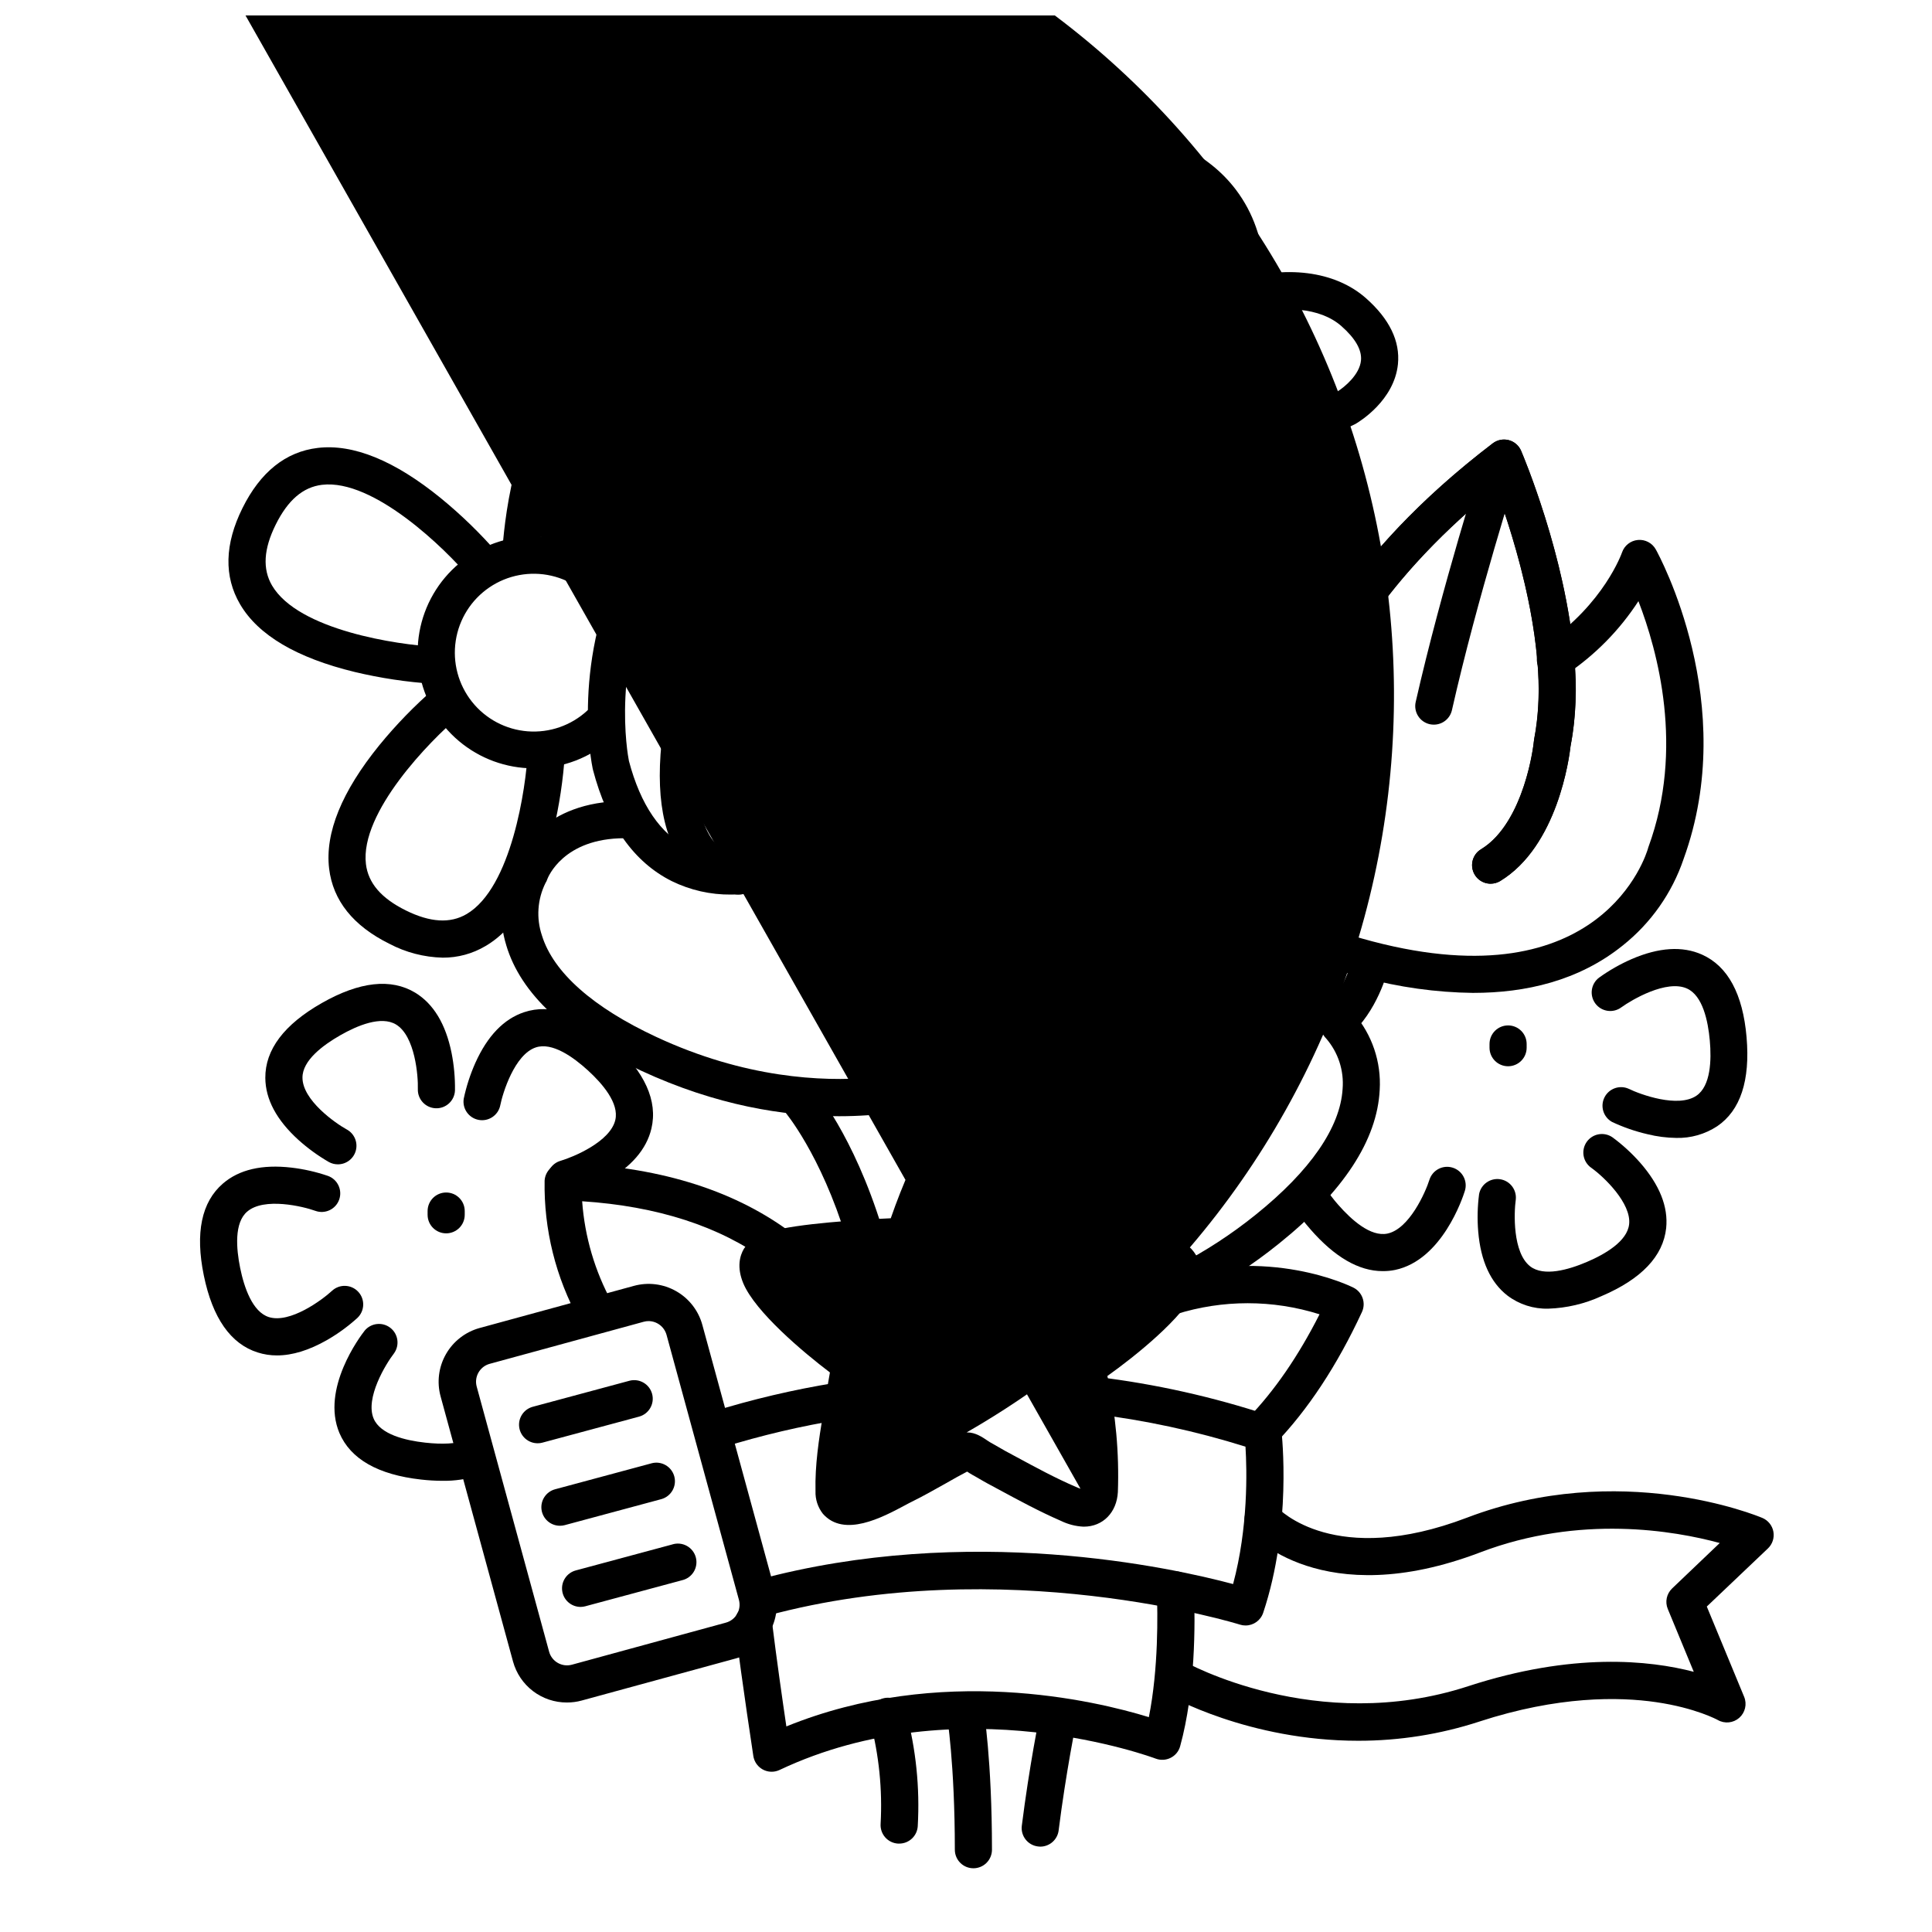
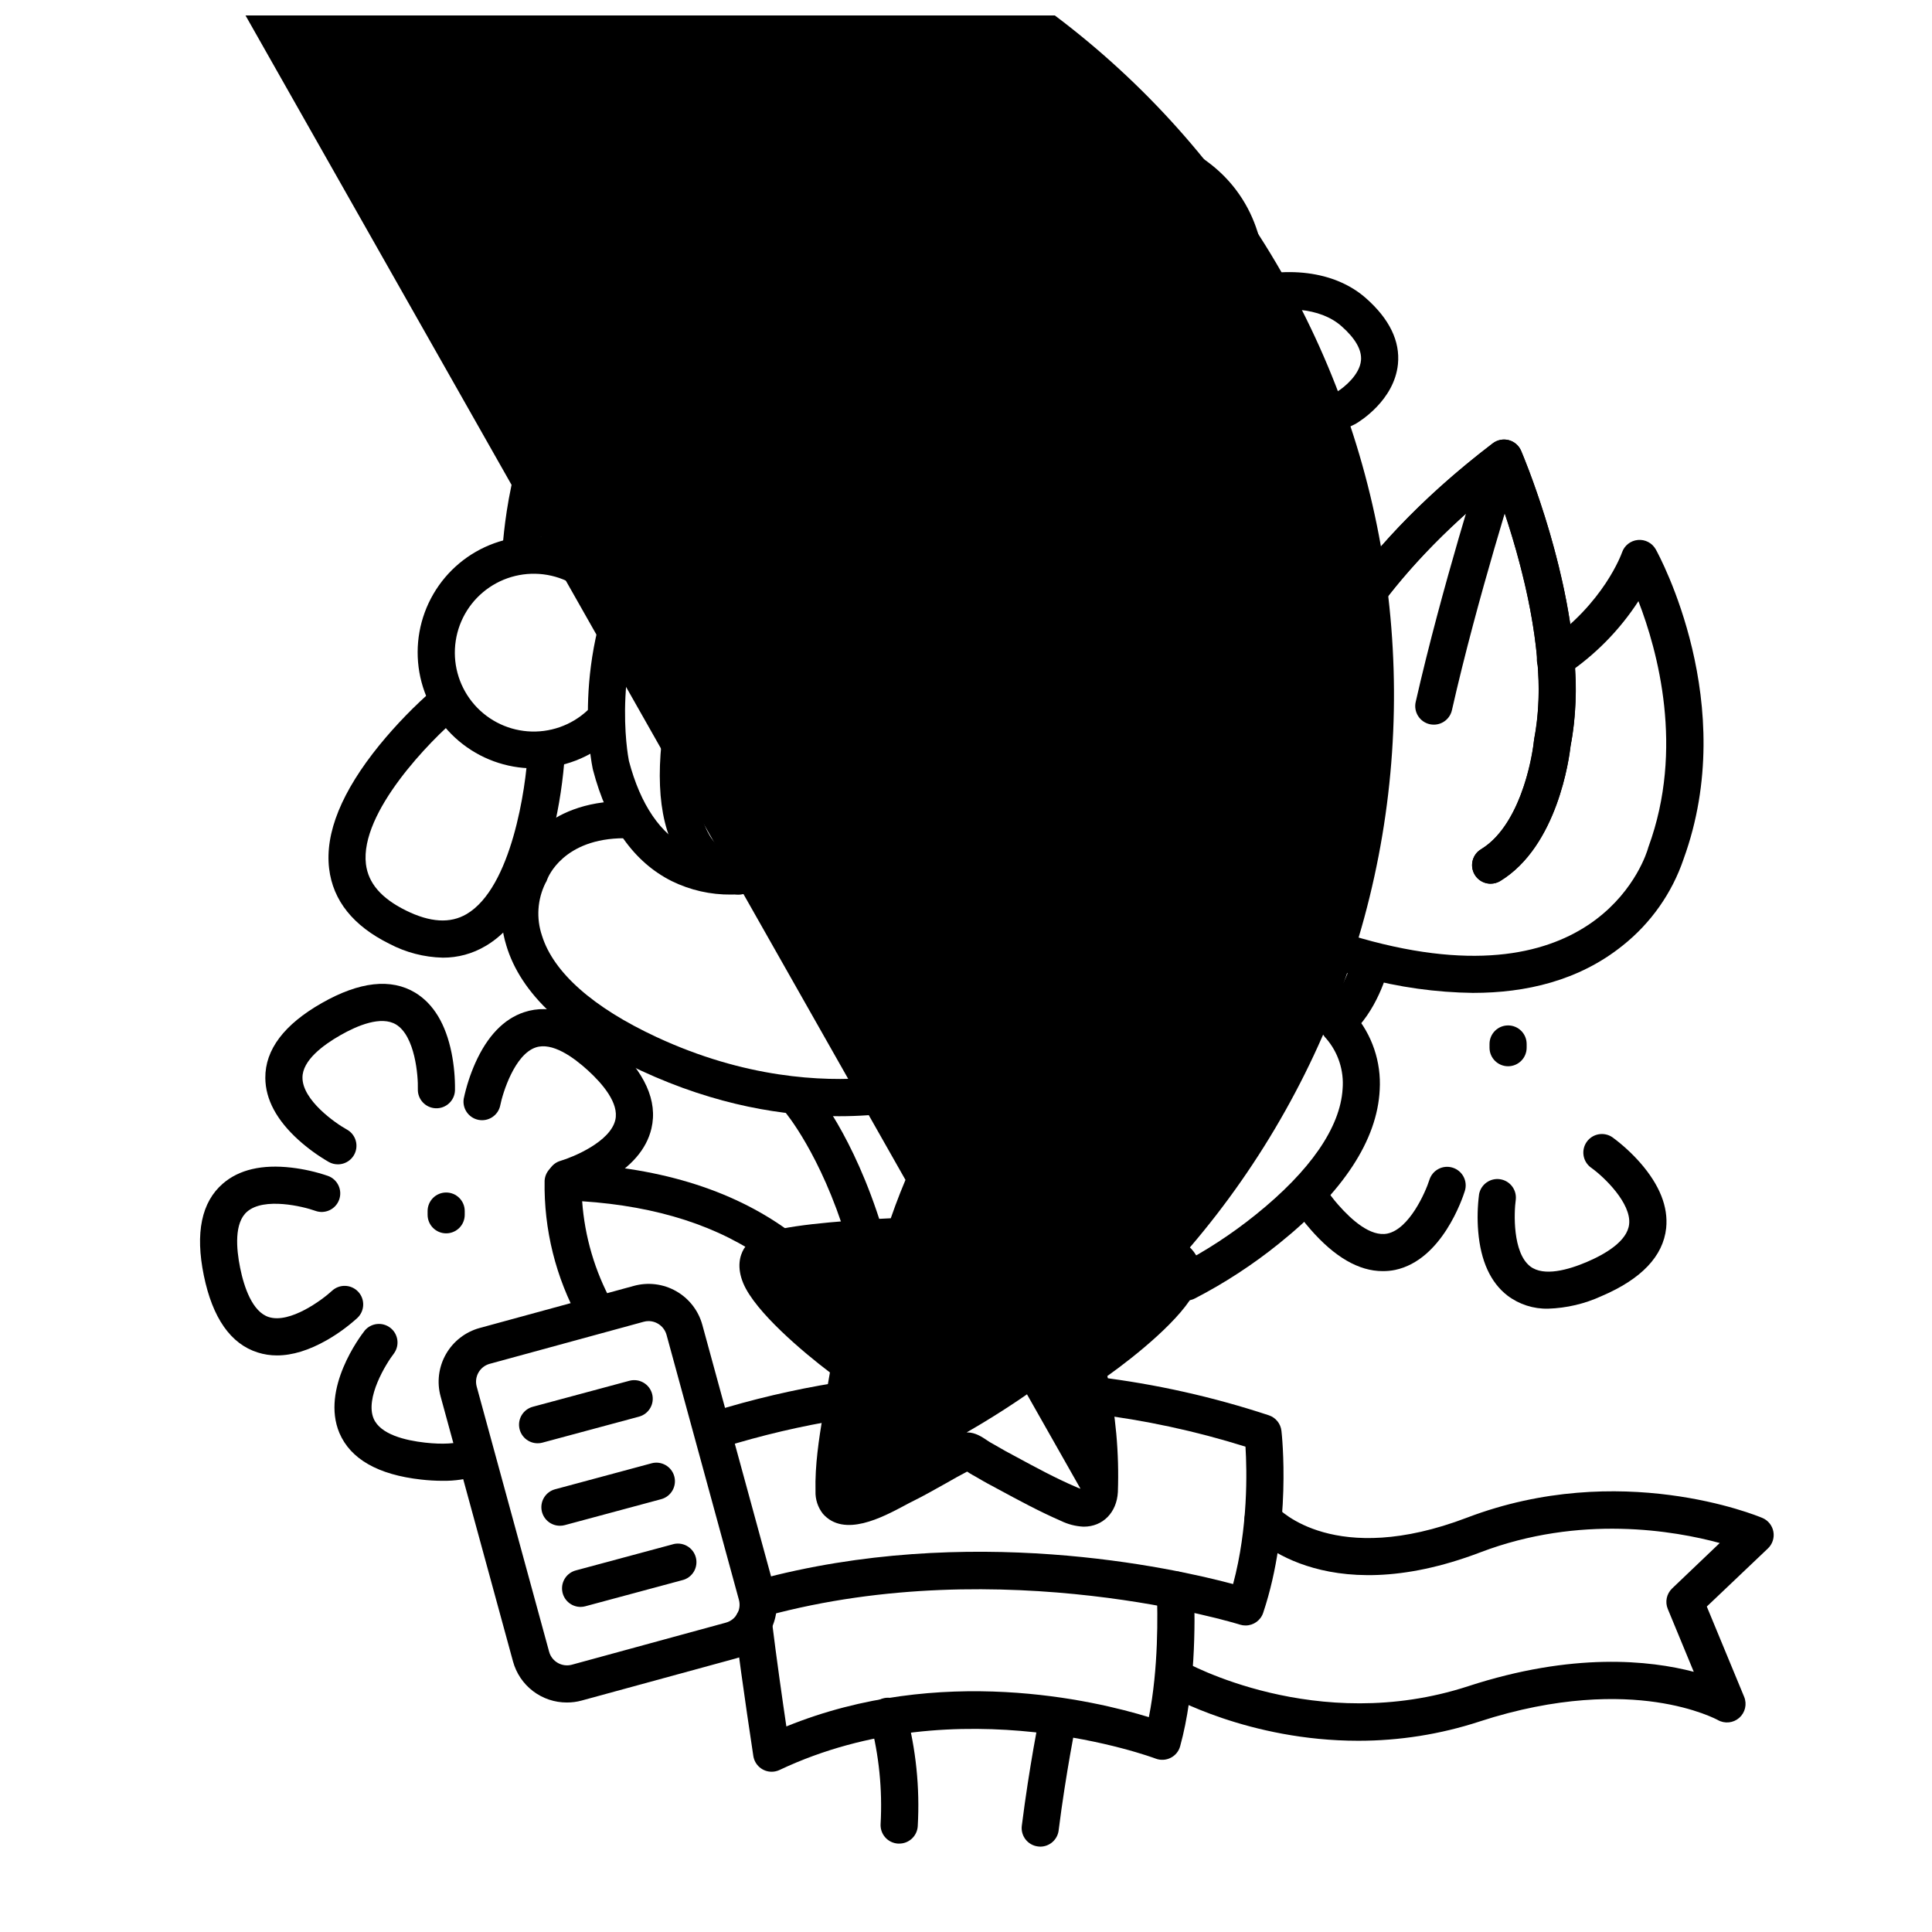
<svg xmlns="http://www.w3.org/2000/svg" width="800px" height="800px" version="1.1" viewBox="144 144 512 512">
  <defs>
    <clipPath id="a">
      <path d="m148.09 148.09h365.91v400.91h-365.91z" />
    </clipPath>
  </defs>
  <path d="m447.48 425.26c-1.578 0-3.062-0.758-3.988-2.039-0.926-1.277-1.184-2.926-0.688-4.426 5.188-15.789 9.551-31.836 13.07-48.078 0.602-2.629 3.207-4.285 5.844-3.711 2.637 0.574 4.316 3.164 3.769 5.805-3.59 16.578-8.039 32.961-13.332 49.074-0.668 2.016-2.551 3.375-4.676 3.375z" />
-   <path d="m478.25 528.2c-1.977 0-3.762-1.184-4.531-3.004-0.77-1.82-0.375-3.922 1-5.34 7.008-7.231 13.371-16.492 18.973-27.551l-0.004-0.004c-12.391-3.914-25.688-3.914-38.078 0-1.246 0.391-2.594 0.273-3.754-0.328-1.156-0.605-2.023-1.645-2.418-2.887-0.812-2.594 0.625-5.356 3.219-6.172 27.551-8.727 49.113 1.871 50.016 2.32v0.004c2.375 1.191 3.371 4.055 2.254 6.465-6.594 14.219-14.375 25.996-23.113 35.031v-0.004c-0.938 0.953-2.227 1.484-3.562 1.469z" />
  <path d="m510.4 480.86c-6.289 0-12.715-3.719-19.141-11.098l0.004-0.004c-1.641-1.852-3.133-3.824-4.469-5.902-1.445-2.301-0.75-5.34 1.551-6.785 2.301-1.445 5.34-0.754 6.785 1.551 1.059 1.656 2.246 3.231 3.551 4.703 3.465 3.938 8.531 8.512 13 7.586 5.785-1.211 10.086-10.934 11.129-14.25 0.816-2.59 3.578-4.031 6.168-3.215 2.594 0.812 4.035 3.574 3.219 6.168-0.582 1.871-6.043 18.312-18.48 20.93-1.09 0.223-2.203 0.328-3.316 0.316z" />
-   <path d="m588.22 445.56c-2.566-0.035-5.125-0.363-7.617-0.984-3.234-0.746-6.383-1.836-9.387-3.246-2.305-1.277-3.195-4.144-2.019-6.5 1.176-2.359 4.004-3.371 6.41-2.297 3.109 1.523 13.098 5.164 17.977 1.832 3.769-2.578 4.004-9.379 3.531-14.621-0.473-5.246-1.891-11.906-6.051-13.777-5.391-2.43-14.582 2.953-17.379 4.981v-0.004c-2.172 1.629-5.258 1.188-6.887-0.984-1.629-2.176-1.191-5.258 0.984-6.887 2.707-1.941 5.609-3.59 8.66-4.922 7.172-3.09 13.43-3.492 18.609-1.172 6.84 3.059 10.824 10.422 11.809 21.883 0.984 11.465-1.605 19.414-7.805 23.617h-0.004c-3.215 2.106-6.992 3.18-10.832 3.082z" />
  <path d="m554.31 490.81c-3.898 0.105-7.715-1.121-10.824-3.473-4.477-3.465-7.086-9.172-7.742-16.953v-0.004c-0.277-3.312-0.195-6.648 0.234-9.945 0.508-2.586 2.957-4.312 5.559-3.926 2.606 0.391 4.438 2.762 4.164 5.379-0.492 3.445-0.875 14.062 3.816 17.711 3.609 2.785 10.145 0.906 14.996-1.16 4.852-2.066 10.746-5.492 11.227-10.027 0.59-5.492-6.543-12.457-10.098-14.977l0.004 0.004c-2.191-1.582-2.699-4.633-1.141-6.84 1.562-2.203 4.613-2.734 6.828-1.191 2.676 1.977 5.133 4.227 7.332 6.723 5.156 5.902 7.469 11.699 6.887 17.328-0.797 7.457-6.574 13.52-17.16 18.035-4.426 2.031-9.215 3.16-14.082 3.316z" />
  <path d="m233.52 452.56c-0.824 0-1.637-0.211-2.359-0.609-2.879-1.664-5.578-3.621-8.051-5.844-5.797-5.246-8.758-10.773-8.797-16.434-0.059-7.5 4.988-14.18 14.988-19.867 9.996-5.688 18.332-6.602 24.746-2.727 4.84 2.953 8.078 8.305 9.625 15.961 0.645 3.262 0.949 6.586 0.902 9.91-0.09 2.719-2.367 4.844-5.086 4.754-2.715-0.094-4.844-2.371-4.754-5.09 0.109-3.473-0.727-14.07-5.797-17.121-3.938-2.352-10.195 0.254-14.762 2.863-4.566 2.609-10.047 6.672-10.016 11.238 0 5.965 8.707 12.062 11.738 13.727h0.004c1.977 1.078 2.969 3.359 2.41 5.543-0.559 2.18-2.531 3.703-4.781 3.695z" />
  <path d="m217.41 503.2c-1.738 0.008-3.469-0.258-5.125-0.785-7.152-2.262-11.957-9.121-14.27-20.398s-0.621-19.465 5.059-24.363c4.281-3.699 10.391-5.125 18.156-4.223 3.301 0.387 6.555 1.125 9.699 2.203 2.555 0.93 3.871 3.754 2.945 6.309-0.93 2.555-3.754 3.871-6.309 2.941-3.266-1.18-13.598-3.66-18.066 0.215-3.453 2.953-2.902 9.77-1.852 14.938 1.055 5.164 3.246 11.609 7.586 13 5.637 1.781 14.16-4.566 16.727-6.938h0.004c1.98-1.859 5.094-1.762 6.957 0.219 1.859 1.98 1.762 5.094-0.219 6.957-2.465 2.231-5.164 4.195-8.047 5.856-4.742 2.703-9.172 4.07-13.246 4.07z" />
  <path d="m261.25 536.43c-1.891-0.004-3.781-0.117-5.656-0.332-11.434-1.277-18.695-5.434-21.648-12.34-4.922-11.719 5.481-25.586 6.691-27.117v-0.004c1.695-2.051 4.719-2.379 6.816-0.742 2.098 1.641 2.512 4.648 0.938 6.793-2.125 2.746-7.676 11.809-5.371 17.258 1.781 4.203 8.395 5.785 13.637 6.367 4.586 0.512 8.266 0.305 10.953-0.621l-0.004 0.004c2.57-0.887 5.375 0.48 6.258 3.051 0.887 2.57-0.477 5.371-3.047 6.258-3.09 1-6.32 1.48-9.566 1.426z" />
  <path d="m293.93 461.27c-2.457 0-4.539-1.809-4.879-4.242-0.34-2.43 1.168-4.742 3.531-5.41 3.324-0.984 13.145-5.039 14.484-10.824 1.031-4.438-3.394-9.605-7.293-13.156-3.898-3.551-9.438-7.5-13.777-6.062-5.609 1.859-8.766 12.016-9.438 15.418h0.004c-0.57 2.606-3.109 4.285-5.731 3.785-2.617-0.5-4.363-2.992-3.934-5.625 0.691-3.254 1.719-6.426 3.07-9.465 3.199-7.133 7.539-11.652 12.91-13.441 7.113-2.371 15.035 0.363 23.527 8.117 8.492 7.754 11.945 15.391 10.234 22.691-1.289 5.512-5.391 10.242-12.203 14.082-2.898 1.633-5.961 2.953-9.141 3.934-0.445 0.133-0.906 0.199-1.367 0.199z" />
  <path d="m282.04 295.42h-0.246c-2.711-0.133-4.801-2.434-4.672-5.144 0.059-1.23 1.586-30.316 14.129-45.184v-0.004c0.82-1.055 2.039-1.734 3.371-1.871 1.332-0.141 2.66 0.266 3.684 1.129 1.023 0.863 1.652 2.106 1.738 3.441 0.09 1.336-0.371 2.648-1.273 3.641-10.383 12.32-11.809 39.055-11.809 39.359-0.152 2.606-2.312 4.637-4.922 4.633z" />
  <path d="m261.32 397.79c-4.941-0.121-9.789-1.383-14.16-3.691-9.566-4.742-14.926-11.445-15.941-19.926-1.121-9.457 3.356-20.418 13.305-32.68 4.438-5.434 9.336-10.477 14.641-15.074 2.082-1.746 5.184-1.477 6.934 0.605 1.746 2.082 1.477 5.184-0.605 6.934-7.379 6.199-26.164 25.309-24.52 39.027 0.609 5.039 4.055 9.055 10.539 12.27 6.484 3.219 11.809 3.523 16.137 0.984 11.918-6.988 15.742-33.516 16.227-43.141h-0.004c0.133-2.719 2.441-4.812 5.156-4.684 2.719 0.129 4.816 2.438 4.684 5.156-0.449 7.004-1.496 13.957-3.129 20.781-3.719 15.34-9.75 25.586-17.938 30.367-3.426 2.031-7.34 3.094-11.324 3.07z" />
-   <path d="m259.02 325.21h-0.234c-7.004-0.453-13.957-1.5-20.781-3.129-15.34-3.719-25.586-9.75-30.375-17.938-4.32-7.359-4.113-15.941 0.629-25.496 4.742-9.555 11.445-14.926 19.918-15.941 9.426-1.133 20.418 3.356 32.66 13.324h-0.004c5.43 4.441 10.473 9.34 15.074 14.641 1.746 2.082 1.477 5.184-0.605 6.934-2.082 1.746-5.184 1.477-6.934-0.605-6.211-7.379-25.309-26.164-39.035-24.52-5.039 0.609-9.043 4.055-12.262 10.539-3.219 6.484-3.531 11.758-0.984 16.137 6.996 11.918 33.516 15.742 43.148 16.227l0.004-0.004c2.715 0.066 4.867 2.32 4.801 5.039-0.066 2.719-2.32 4.867-5.039 4.801z" />
  <path d="m285.36 347.62c-7.231-0.016-14.223-2.578-19.75-7.238-5.527-4.66-9.238-11.117-10.477-18.238-1.234-7.125 0.074-14.453 3.707-20.707 3.633-6.25 9.352-11.02 16.152-13.473 6.801-2.453 14.246-2.434 21.031 0.062 6.785 2.492 12.477 7.297 16.07 13.57 1.359 2.356 0.551 5.367-1.805 6.727s-5.367 0.551-6.727-1.805c-2.902-5.039-7.773-8.641-13.441-9.941-5.668-1.297-11.621-0.18-16.43 3.09-4.809 3.269-8.039 8.391-8.914 14.141-0.879 5.75 0.68 11.602 4.293 16.156 3.617 4.555 8.965 7.394 14.762 7.844 5.797 0.449 11.52-1.535 15.793-5.481 0.949-0.941 2.242-1.457 3.578-1.43 1.336 0.031 2.606 0.602 3.512 1.586s1.371 2.293 1.293 3.629c-0.082 1.336-0.703 2.578-1.719 3.449-5.719 5.215-13.191 8.09-20.93 8.059z" />
  <path d="m366.36 439.81c-14.465 0-32.473-2.793-52.488-12.082-20.016-9.289-31.891-20.418-35.711-33.23l0.004-0.004c-2.191-7.035-1.547-14.652 1.789-21.223 1.199-2.953 8.051-16.973 29.52-16.973h0.879c2.715 0.02 4.902 2.242 4.879 4.957-0.023 2.719-2.242 4.902-4.961 4.883h-0.766c-16.277 0-20.309 10.43-20.477 10.883-0.105 0.348-0.258 0.68-0.465 0.984-2.152 4.336-2.488 9.355-0.934 13.941 3.031 9.762 13.531 19.059 30.355 26.883 23.379 10.875 43.797 11.855 56.797 10.766 6.344-0.508 12.609-1.695 18.695-3.543-2.648-6.562-9.406-19.926-24.316-32.984h0.004c-1.004-0.852-1.621-2.074-1.719-3.387s0.34-2.613 1.207-3.602c0.867-0.992 2.098-1.594 3.41-1.668 1.316-0.078 2.609 0.375 3.586 1.258 23.242 20.348 28.625 41.328 28.84 42.184 0.57 2.309-0.586 4.691-2.754 5.668-0.867 0.383-14.348 6.289-35.375 6.289z" />
  <path d="m458.41 488.65c-2.277 0.008-4.262-1.547-4.801-3.758s0.512-4.504 2.535-5.543c7.305-3.769 14.207-8.266 20.605-13.422 14.477-11.621 22.445-23.152 23.055-33.359v0.004c0.398-4.859-1.172-9.676-4.359-13.363-0.258-0.246-0.484-0.527-0.668-0.836-0.109-0.156-3.562-5.137-11.453-6.336-10.32-1.543-23.754 4.035-38.848 16.148v-0.004c-10.66 8.402-19.793 18.57-27.012 30.062-1.426 2.316-4.461 3.035-6.773 1.609-2.316-1.426-3.035-4.461-1.609-6.777 7.832-12.449 17.738-23.465 29.293-32.57 17.711-14.23 33.457-20.328 46.867-18.137v0.004c6.949 1.02 13.238 4.684 17.555 10.223 4.82 5.586 7.273 12.836 6.84 20.203-0.648 13.344-9.645 27.07-26.734 40.797-6.906 5.566-14.352 10.426-22.23 14.504-0.699 0.363-1.477 0.555-2.262 0.551z" />
  <path d="m426.11 476.93c-2.082 0-3.941-1.309-4.641-3.273-0.699-1.961-0.086-4.152 1.531-5.465 16.355-13.344 29.352-22.043 29.895-22.395v-0.004c2.262-1.508 5.316-0.898 6.824 1.363 1.508 2.262 0.898 5.316-1.363 6.824-0.129 0.078-13.176 8.809-29.137 21.836-0.875 0.723-1.973 1.113-3.109 1.113z" />
  <path d="m373.05 475.77c-2.16 0-4.066-1.406-4.703-3.473-6.887-22.523-16.266-33.562-16.355-33.672h0.004c-1.68-2.062-1.418-5.082 0.59-6.824 2.008-1.742 5.035-1.574 6.84 0.379 0.434 0.5 10.734 12.516 18.332 37.227v-0.004c0.793 2.598-0.664 5.344-3.258 6.141-0.469 0.152-0.957 0.23-1.449 0.227z" />
  <path d="m301.84 496.43c-1.785 0.004-3.43-0.961-4.301-2.519-6.262-11.324-9.441-24.098-9.211-37.035 0.164-2.656 2.41-4.699 5.07-4.617 24.297 0.738 44.379 6.789 59.691 17.988h-0.004c1.094 0.754 1.832 1.918 2.051 3.227 0.223 1.309-0.098 2.652-0.879 3.723-0.785 1.07-1.965 1.781-3.277 1.965-1.316 0.188-2.648-0.164-3.699-0.973-12.605-9.211-29.066-14.535-49.004-15.844 0.676 9.387 3.359 18.52 7.871 26.777 0.848 1.52 0.828 3.379-0.055 4.879-0.883 1.504-2.492 2.426-4.234 2.43z" />
  <path d="m499.38 418.7c-1.992 0.004-3.789-1.195-4.555-3.035-0.762-1.844-0.34-3.961 1.07-5.367 4.762-4.754 6.535-12.27 6.555-12.34 0.648-2.586 3.234-4.184 5.836-3.609 2.602 0.574 4.269 3.117 3.769 5.734-0.09 0.422-2.352 10.344-9.191 17.18-0.926 0.922-2.18 1.438-3.484 1.438z" />
-   <path d="m401.96 639.11c-2.715 0-4.918-2.199-4.918-4.918 0-22.84-2.098-35.719-2.125-35.848-0.449-2.684 1.363-5.219 4.043-5.668 2.684-0.449 5.219 1.363 5.668 4.043 0.09 0.551 2.254 13.719 2.254 37.473 0 1.305-0.52 2.555-1.441 3.481-0.922 0.922-2.176 1.438-3.481 1.438z" />
  <path d="m419.68 633.38c-0.207-0.004-0.414-0.02-0.621-0.051-2.695-0.336-4.606-2.793-4.269-5.488 1.969-15.637 4.676-29.117 4.793-29.688 0.543-2.664 3.141-4.383 5.805-3.84 2.66 0.543 4.379 3.144 3.836 5.805 0 0.137-2.754 13.707-4.676 28.969l0.004 0.004c-0.316 2.449-2.402 4.285-4.871 4.289z" />
  <path d="m382.29 632.57h-0.324c-1.309-0.082-2.531-0.684-3.394-1.672-0.863-0.988-1.293-2.281-1.199-3.59 0.496-9.074-0.422-18.164-2.727-26.953-0.41-1.266-0.293-2.641 0.328-3.816 0.621-1.176 1.688-2.051 2.965-2.426 1.273-0.375 2.644-0.219 3.805 0.438 1.156 0.652 2 1.746 2.34 3.031 2.656 9.898 3.715 20.16 3.129 30.395-0.172 2.59-2.324 4.602-4.922 4.594z" />
  <path d="m400.25 398.51c-25.379 0-42.715-7.43-51.531-22.07-17.023-28.25 4.812-72.816 7.656-78.348 0.492-2.027 0.867-6.09-0.789-7.871-1.379-1.535-4.703-1.91-9.34-1.074-8.441 1.535-12.398-1.832-14.004-3.938-2.488-3.324-2.617-7.871-0.336-12.41 5.676-11.355 26.98-24.602 68.34-24.602 41.723 0 63.223 13.383 68.949 24.848 2.254 4.508 2.137 8.965-0.324 12.242-1.586 2.117-5.5 5.434-13.863 3.938-4.656-0.848-7.981-0.461-9.359 1.082-1.742 1.969-1.16 6.16-0.789 7.871l0.004 0.004c5.109 9.262 9.203 19.047 12.211 29.188 0.387 1.262 0.25 2.625-0.379 3.785s-1.699 2.019-2.969 2.383c-1.266 0.363-2.629 0.203-3.777-0.445-1.148-0.648-1.988-1.734-2.332-3.008-2.836-9.637-6.723-18.934-11.59-27.719-0.195-0.336-0.352-0.695-0.465-1.062-0.336-1.113-3.102-11.109 2.766-17.711 3.856-4.309 10.055-5.727 18.449-4.203 2.566 0.473 3.856 0.078 4.191-0.109 0-0.395-0.156-1.691-1.684-3.731-6.109-8.137-25.238-17.633-59.039-17.633-34.055 0-52.891 9.566-58.668 17.711-1.496 2.117-1.516 3.375-1.438 3.59s1.418 0.668 4.34 0.137c8.383-1.523 14.594-0.109 18.449 4.203 5.902 6.562 3.09 16.562 2.754 17.711l0.008 0.004c-0.09 0.309-0.211 0.605-0.367 0.887-0.227 0.441-23.105 44.438-8.176 69.195 6.887 11.473 21.422 17.289 43.098 17.289 28.781 0 45.5-8.973 49.691-26.688h0.004c0.625-2.644 3.277-4.277 5.922-3.652 2.644 0.629 4.281 3.281 3.652 5.926-6.711 28.34-35.898 34.281-59.266 34.281z" />
  <path d="m337.78 381.07c-5.457 0.062-10.848-1.16-15.746-3.559-10.055-5.027-17.082-14.965-20.898-29.52 0-0.07 0-0.137-0.051-0.215-0.254-1.18-6.062-29.422 9.258-58.008 3.562-6.66 4.418-12.793 2.519-18.242-3.406-9.77-14.672-14.887-14.762-14.938-0.09-0.051-0.344-0.168-0.512-0.254-1.043-0.609-10.273-6.211-11.227-15.824-0.609-6.109 2.242-11.996 8.492-17.504 8.195-7.231 21.371-8.855 35.238-4.43 11.078 3.57 23.715 11.59 31.332 24.363 5.551-11.996 17.238-24.254 38.84-24.254 23.617 0 34.441 13.039 39.262 24.059 7.625-12.664 20.184-20.664 31.211-24.168 13.863-4.457 27.039-2.805 35.238 4.43 6.238 5.512 9.102 11.395 8.492 17.504-0.984 9.613-10.184 15.211-11.227 15.824l-0.512 0.254c-0.727 0.316-18.047 8.148-15.52 24.031v-0.004c0.426 2.684-1.402 5.203-4.09 5.633-2.684 0.426-5.207-1.406-5.633-4.09-2.953-18.539 12.27-30.504 21.008-34.441 1.75-1.102 5.824-4.398 6.18-8.195 0.266-2.773-1.484-5.844-5.207-9.121-5.492-4.84-15.352-5.777-25.723-2.441-11.562 3.719-26.449 14.129-30.367 31.211l0.004 0.004c-0.559 2.379-2.781 3.988-5.219 3.777-2.434-0.215-4.344-2.184-4.484-4.625-0.078-1.199-2.117-29.785-33.457-29.785-29.836 0-33.004 28.773-33.121 29.992-0.211 2.414-2.156 4.316-4.574 4.473-2.422 0.16-4.598-1.465-5.125-3.832-3.938-17.082-18.793-27.492-30.355-31.211-10.383-3.336-20.23-2.402-25.723 2.441-3.731 3.297-5.481 6.367-5.207 9.152 0.422 4.242 5.305 7.598 6.219 8.188 2.391 1.113 15.301 7.637 19.809 20.574 2.832 8.137 1.77 16.926-3.148 26.117-13.227 24.688-8.66 49.535-8.324 51.219 3.07 11.633 8.363 19.395 15.742 23.086 10.578 5.293 22.121 0.699 22.23 0.648v-0.008c2.516-1.027 5.387 0.18 6.414 2.695s-0.18 5.391-2.695 6.418c-4.668 1.715-9.609 2.59-14.582 2.574z" />
  <path d="m326.43 227.29c-2.394-0.004-4.438-1.727-4.844-4.082-0.109-0.648-2.566-15.941 7.352-28.98 7.281-9.566 19.09-15.254 35.09-16.895 5.606-0.574 11.262-0.332 16.797 0.719 12.398 2.449 20.742 9.055 24.117 19.098 0.715 2.531-0.688 5.18-3.184 6.008s-5.203-0.449-6.144-2.906c-5.453-16.227-30.16-13.215-30.406-13.188h-0.137c-13.145 1.34-22.633 5.699-28.23 12.969-7.359 9.586-5.559 21.371-5.551 21.492 0.434 2.672-1.375 5.191-4.043 5.641-0.27 0.066-0.543 0.109-0.816 0.125z" />
  <path d="m473.95 227.3c-1.445 0-2.82-0.633-3.758-1.738-0.938-1.102-1.34-2.562-1.102-3.988 0-0.254 1.762-11.957-5.551-21.48-5.578-7.273-15.086-11.652-28.23-12.969h-0.137c-0.234 0-24.227-2.863-30.141 12.449l0.168 21.461v-0.004c0 1.305-0.52 2.559-1.441 3.481-0.922 0.922-2.176 1.441-3.481 1.441-2.715 0-4.918-2.203-4.918-4.922l-0.168-22.336c-0.008-0.547 0.078-1.09 0.254-1.605 3.375-10.047 11.711-16.648 24.109-19.098 5.559-1.035 11.234-1.258 16.855-0.66 15.988 1.645 27.797 7.32 35.078 16.895 9.918 13.039 7.457 28.328 7.352 28.98-0.406 2.379-2.477 4.113-4.891 4.094z" />
  <path d="m401.75 443.14c-2.719 0-4.922-2.203-4.922-4.918 0.207-14.727-0.332-29.453-1.613-44.125-0.27-2.703 1.699-5.113 4.406-5.387 2.703-0.273 5.113 1.699 5.387 4.402 1.332 15.023 1.887 30.105 1.664 45.188-0.043 2.684-2.234 4.84-4.922 4.84z" />
  <path d="m534.46 407.13c-9.902-0.121-19.754-1.496-29.312-4.094-20.102-5.273-46.07-16.68-55.645-41.094-3.523-8.824-4.422-18.48-2.59-27.805 7.152-43.117 45.059-66.863 46.672-67.895v-0.004c1.664-1.02 3.773-0.957 5.379 0.152 1.602 1.113 2.394 3.07 2.023 4.984 0 0.117-2.527 14.219 5.902 31.066 1.188 2.426 0.191 5.359-2.227 6.562-2.418 1.207-5.356 0.234-6.582-2.176-4.137-8.215-6.578-17.18-7.172-26.359-10.914 9.004-29.816 28.141-34.273 55.41-0.023 0.152-0.055 0.301-0.098 0.449-0.414 1.652-9.633 41.211 51.168 57.152s72.57-23.008 73.043-24.668c0-0.117 0.078-0.266 0.117-0.383 9.535-26.027 2.43-51.926-2.668-65.113h0.004c-4.981 7.664-11.453 14.246-19.031 19.355l-0.098 0.07c-2.207 1.586-5.285 1.082-6.871-1.125-1.586-2.203-1.082-5.281 1.121-6.867l0.227-0.156 0.07-0.051c15.469-10.539 20.172-23.969 20.223-24.109v0.004c0.617-1.848 2.269-3.156 4.211-3.336 1.941-0.18 3.805 0.805 4.75 2.508 0.914 1.652 22.316 40.965 7.359 82.047h0.004c-3.066 9.023-8.66 16.973-16.117 22.906-11.691 9.418-25.852 12.566-39.59 12.566z" />
  <path d="m539.05 378.19c-2.211 0.008-4.156-1.461-4.75-3.59-0.598-2.129 0.301-4.398 2.191-5.539 11.73-7.125 13.973-28.398 14.004-28.613v-0.004c0.008-0.156 0.027-0.316 0.059-0.473 1.262-6.879 1.547-13.906 0.848-20.867-1.496-18.066-7.566-36.527-10.973-45.746-13.578 10.992-24.688 22.633-33.074 34.766-7.469 10.773-9.84 17.898-9.84 17.969s-0.117 0.316-0.188 0.461c-2.422 5.519-7.676 21.984-2.953 31.734l0.004-0.004c1.188 2.445 0.172 5.394-2.273 6.586-2.445 1.188-5.394 0.172-6.582-2.273-7.43-15.254 1.586-37.246 2.676-39.805 0.531-1.523 3.414-9.23 11.07-20.27 10.008-14.445 23.617-28.25 40.344-41.031 1.203-0.922 2.766-1.234 4.234-0.852s2.676 1.426 3.273 2.816c0.48 1.121 11.809 27.887 14.09 54.828 0.77 7.824 0.438 15.711-0.984 23.441-0.336 2.953-3.394 26.52-18.695 35.789-0.75 0.441-1.605 0.676-2.481 0.676z" />
  <path d="m539.05 378.19c-2.211 0.008-4.156-1.461-4.75-3.59-0.598-2.129 0.301-4.398 2.191-5.539 9.781-5.902 13.422-22.633 14.004-28.605 0.012-0.164 0.031-0.324 0.059-0.484 4.656-22.523-5.352-53.656-10.125-66.605-17.191 13.922-27.699 26.863-33.625 35.562-7.035 10.332-9.309 17.102-9.34 17.16h0.004c-0.051 0.156-0.109 0.312-0.18 0.461-2.422 5.519-7.676 21.984-2.953 31.734h0.004c1.188 2.445 0.172 5.394-2.273 6.586-2.445 1.188-5.394 0.172-6.582-2.273-7.418-15.242 1.566-37.207 2.676-39.805 1.082-3.141 11.531-30.906 51.426-61.305l-0.004 0.004c1.207-0.918 2.766-1.23 4.231-0.848 1.465 0.387 2.668 1.422 3.269 2.812 0.809 1.879 19.59 46.25 13.117 78.27-0.336 2.953-3.406 26.52-18.695 35.789-0.746 0.434-1.59 0.668-2.453 0.676z" />
  <path d="m348.5 613.53c-2.426 0-4.488-1.766-4.859-4.164 0-0.188-2.844-18.293-4.871-34.734-0.336-2.699 1.582-5.156 4.277-5.488 2.699-0.336 5.156 1.582 5.492 4.277 1.277 10.363 2.863 21.391 3.856 28.102 40.805-16.59 81.672-6.887 96.066-2.461 2.566-12.852 2.352-27.363 2.106-33.516l0.004 0.004c-0.051-1.305 0.418-2.578 1.301-3.535 0.887-0.961 2.117-1.527 3.422-1.582 2.719-0.109 5.008 2.008 5.117 4.723 0.363 9.25 0.375 26.953-3.652 41.594-0.355 1.344-1.273 2.469-2.516 3.09-1.242 0.629-2.688 0.703-3.988 0.207-0.512-0.195-52.102-19.465-99.66 3.012-0.652 0.309-1.371 0.473-2.094 0.473z" />
  <path d="m503.94 605.32c-28.988 0-49.93-11.809-51.09-12.496-2.356-1.359-3.164-4.371-1.805-6.727 1.359-2.356 4.371-3.164 6.727-1.805 0.336 0.195 35.09 19.68 75.277 6.582 27.75-9.055 48.137-6.887 59.816-3.828l-6.887-16.66c-0.777-1.879-0.312-4.039 1.16-5.441l12.613-12.031c-12.023-3.266-37-7.606-63.469 2.481-41.891 15.949-60.555-4.664-61.332-5.551-1.715-2.047-1.488-5.09 0.516-6.856s5.051-1.609 6.863 0.352c0.699 0.758 15.457 16.188 50.441 2.856 40.551-15.438 76.754-0.57 78.27 0.07v-0.004c1.527 0.645 2.629 2.016 2.926 3.648 0.297 1.633-0.25 3.305-1.453 4.449l-16.195 15.391 9.898 23.922c0.805 1.945 0.281 4.188-1.305 5.578-1.582 1.387-3.875 1.613-5.699 0.559 0 0-5.777-3.188-16.355-4.723-9.789-1.426-25.871-1.684-46.809 5.144v0.004c-10.367 3.379-21.203 5.098-32.109 5.086z" />
  <path d="m474.09 574.77c-0.504 0.004-1.008-0.074-1.488-0.227-0.621-0.195-62.582-19.355-125.43-2.332-2.594 0.633-5.215-0.918-5.914-3.496-0.695-2.574 0.789-5.234 3.344-5.996 56.09-15.203 110.01-3.258 126.18 1.074 4.016-14.957 3.68-30.051 3.285-36.406v-0.004c-13.191-4.137-26.734-7.055-40.461-8.711-2.699-0.324-4.621-2.777-4.293-5.477 0.324-2.695 2.777-4.621 5.473-4.293 15.453 1.883 30.68 5.285 45.461 10.164 1.824 0.602 3.129 2.207 3.348 4.113 0.117 0.984 2.805 25.34-4.832 48.215-0.668 2.016-2.551 3.379-4.672 3.375z" />
  <path d="m334.07 527.79c-2.426-0.004-4.488-1.777-4.856-4.176-0.367-2.398 1.074-4.707 3.391-5.438 10.742-3.34 21.707-5.918 32.816-7.715 2.68-0.438 5.211 1.383 5.648 4.066 0.438 2.68-1.383 5.211-4.066 5.648-10.656 1.723-21.176 4.191-31.488 7.391-0.465 0.148-0.953 0.223-1.445 0.223z" />
  <g clip-path="url(#a)">
    <path d="m431.21 548.58h-0.129c-2.051-0.105-4.059-0.625-5.902-1.523-5.758-2.508-11.199-5.453-16.453-8.297l-2.953-1.586c-0.719-0.383-1.465-0.828-2.215-1.258-0.746-0.434-1.289-0.758-1.898-1.082-0.453-0.246-0.895-0.543-1.359-0.848-1.859 0.984-3.68 1.969-5.578 3.078-2.953 1.645-5.902 3.344-9.113 4.922-0.461 0.215-1.062 0.551-1.77 0.926-6.043 3.227-16.148 8.621-21.758 2.262l0.004 0.004c-1.352-1.711-2.047-3.848-1.969-6.023-0.168-6.965 0.906-13.719 1.969-20.242l0.395-2.481c0.602-3.828 1.082-6.652 1.457-8.719-7.035-5.324-19.77-16.031-22.957-23.617-1.789-4.289-0.906-7.34 0.156-9.152v0.004c1.539-2.434 4.043-4.09 6.887-4.555 7.094-2.156 24.414-3.188 32.039-3.543 3.148-9.086 7.074-17.887 11.73-26.301 1.145-2.148 2.918-3.898 5.078-5.019 2.504-1.156 5.356-1.34 7.988-0.512 0.832 0.266 1.621 0.645 2.352 1.121 1.746 1.195 3.172 2.805 4.144 4.684 4.406 8.547 8.074 17.457 10.961 26.629 7.617 0.582 24.895 2.106 31.93 4.469v-0.004c2.82 0.547 5.273 2.273 6.742 4.746 0.984 1.84 1.812 4.922-0.109 9.152-3.367 7.457-16.195 17.711-23.418 22.84v-0.004c2.223 10.098 3.156 20.438 2.785 30.77-0.289 5.383-3.957 9.16-9.035 9.16zm-61.285-9.082m30.219-15.891h0.207c2.137 0 3.938 1.219 5.352 2.176 0.234 0.156 0.441 0.305 0.609 0.395 0.688 0.375 1.438 0.809 2.176 1.238 0.738 0.434 1.301 0.758 1.91 1.094l2.953 1.594c5.312 2.875 10.332 5.59 15.742 7.93 0.316 0.137 0.797 0.344 1.25 0.5l-221.83-391.41c0.332-10.402-0.773-20.805-3.285-30.906-0.5-2.016 0.32-4.125 2.047-5.273 10.215-6.809 20.832-16.461 22.73-20.664l0.098-0.246c-0.246-0.043-0.484-0.117-0.711-0.219-5.902-2.117-25.871-3.809-33.062-4.281-2.09-0.133-3.867-1.578-4.426-3.602-2.809-9.629-6.527-18.973-11.109-27.895-0.195-0.441-0.492-0.832-0.867-1.141-0.23-0.062-0.477-0.062-0.707 0-0.348 0.312-0.629 0.684-0.836 1.102-4.836 8.785-8.824 18.012-11.906 27.551-0.617 2-2.426 3.394-4.519 3.473-7.211 0.266-27.238 1.379-33.18 3.336-0.23 0.09-0.473 0.152-0.719 0.188l0.098 0.246c1.77 4.25 12.113 14.199 22.129 21.305h0.004c1.582 1.129 2.356 3.082 1.969 4.988-0.375 1.812-0.984 5.266-1.969 11.387l-0.395 2.508c-0.984 6.129-1.91 11.938-1.84 17.77 1.75-0.297 4.922-1.633 9.297-3.996 0.867-0.461 1.594-0.855 2.156-1.121 2.894-1.387 5.629-2.953 8.52-4.566 2.598-1.465 5.285-2.953 8.109-4.387 51.84-29.703 113.36-37.602 171.02-21.949s106.74 53.566 136.45 105.41c29.703 51.84 37.598 113.36 21.949 171.02-15.652 57.66-53.57 106.74-105.41 136.45z" />
  </g>
  <path d="m523.98 336.04c-0.367 0-0.727-0.043-1.082-0.117-1.281-0.289-2.391-1.07-3.09-2.18-0.699-1.109-0.926-2.449-0.633-3.727 6.887-30.367 17.535-63.715 17.645-64.047 0.391-1.254 1.266-2.297 2.43-2.898 1.164-0.605 2.523-0.719 3.769-0.316 1.25 0.398 2.285 1.285 2.883 2.453 0.594 1.168 0.695 2.527 0.285 3.769-0.098 0.324-10.648 33.27-17.406 63.203-0.5 2.254-2.496 3.859-4.801 3.859z" />
  <path d="m294.23 595.18c-3.242 0.012-6.398-1.051-8.98-3.016-2.582-1.965-4.441-4.727-5.297-7.856l-19.188-70.238c-1.035-3.777-0.523-7.812 1.418-11.211 1.941-3.402 5.156-5.894 8.934-6.926l40.816-11.148c3.789-1.055 7.84-0.555 11.258 1.391 3.414 1.941 5.918 5.168 6.945 8.961l19.188 70.238h0.004c1.031 3.777 0.523 7.812-1.418 11.215-1.945 3.398-5.156 5.891-8.938 6.922l-40.816 11.148c-1.277 0.352-2.598 0.527-3.926 0.52zm21.648-101.08v0.004c-0.434 0-0.867 0.059-1.289 0.176l-40.816 11.148c-2.617 0.719-4.16 3.422-3.441 6.043l19.188 70.246c0.719 2.621 3.422 4.16 6.039 3.445l40.816-11.148c2.621-0.719 4.16-3.422 3.445-6.043l-19.188-70.246c-0.605-2.129-2.539-3.606-4.754-3.621z" />
  <path d="m543.66 426.57c-2.719 0-4.922-2.203-4.922-4.918v-0.984c0-2.719 2.203-4.922 4.922-4.922 2.715 0 4.918 2.203 4.918 4.922v0.984c0 1.305-0.516 2.555-1.441 3.477-0.922 0.922-2.172 1.441-3.477 1.441z" />
  <path d="m262.24 470.85c-2.719 0-4.922-2.203-4.922-4.922v-0.984c0-2.715 2.203-4.918 4.922-4.918s4.918 2.203 4.918 4.918v0.984c0 1.305-0.516 2.559-1.438 3.481-0.926 0.922-2.176 1.441-3.481 1.441z" />
  <path d="m401.12 398.51c-2.719 0-4.922-2.203-4.922-4.918v-80.75c0-2.715 2.203-4.918 4.922-4.918 2.715 0 4.918 2.203 4.918 4.918v80.75c0 1.305-0.516 2.555-1.441 3.477-0.922 0.926-2.172 1.441-3.477 1.441z" />
  <path d="m391.35 398.09c-0.254 0-0.512-0.02-0.766-0.059-7.371-1.043-13.898-5.305-17.82-11.633-6.394-9.84-8.473-25.586-6.18-46.691 1.039-9.496 2.758-18.91 5.144-28.16 0.715-2.621 3.422-4.168 6.043-3.453 2.621 0.715 4.168 3.418 3.453 6.039-3.59 13.164-10.609 50.852-0.195 66.914 2.418 3.969 6.496 6.633 11.098 7.262 2.539 0.398 4.344 2.68 4.148 5.242-0.199 2.559-2.336 4.539-4.906 4.539z" />
  <path d="m411.39 398.09c-2.57-0.008-4.699-1.984-4.894-4.547-0.195-2.559 1.609-4.84 4.144-5.234 4.594-0.633 8.664-3.293 11.082-7.254 10.422-16.098 3.394-53.766-0.195-66.914l-0.004 0.004c-0.344-1.258-0.172-2.602 0.477-3.738 0.648-1.133 1.719-1.961 2.977-2.305 2.625-0.715 5.328 0.832 6.043 3.453 2.383 9.254 4.102 18.668 5.148 28.164 2.293 21.105 0.207 36.82-6.18 46.691-3.93 6.324-10.461 10.578-17.832 11.621-0.254 0.039-0.512 0.059-0.766 0.059z" />
  <path d="m339.77 381.07c-0.332 0.004-0.66-0.031-0.984-0.098-6.703-1.195-12.484-5.41-15.676-11.422-5.019-9.113-5.609-23.133-1.742-41.652 1.742-8.312 4.082-16.488 6.996-24.465 1.023-2.453 3.809-3.652 6.293-2.707 2.488 0.949 3.769 3.699 2.898 6.211-4.281 11.258-13.688 43.602-5.816 57.879 1.801 3.473 5.141 5.891 9.004 6.516 2.477 0.5 4.168 2.801 3.914 5.316-0.254 2.512-2.371 4.426-4.898 4.422z" />
  <path d="m286.48 526.48c-2.473 0.004-4.562-1.824-4.887-4.273-0.324-2.449 1.219-4.758 3.606-5.398l25.586-6.887c2.625-0.707 5.324 0.848 6.031 3.473 0.707 2.625-0.848 5.324-3.473 6.031l-25.586 6.887v0.004c-0.414 0.113-0.848 0.168-1.277 0.164z" />
  <path d="m292.36 548.34c-2.457-0.012-4.527-1.836-4.852-4.273-0.32-2.434 1.203-4.734 3.57-5.387l25.586-6.887v-0.004c2.625-0.707 5.324 0.848 6.031 3.473 0.707 2.625-0.848 5.328-3.473 6.035l-25.586 6.887c-0.418 0.109-0.848 0.164-1.277 0.156z" />
  <path d="m297.87 569.85c-2.469 0.004-4.559-1.824-4.883-4.273-0.324-2.453 1.219-4.762 3.606-5.398l25.586-6.887-0.004-0.004c1.281-0.398 2.668-0.262 3.84 0.387 1.176 0.645 2.035 1.742 2.383 3.035 0.348 1.293 0.152 2.672-0.539 3.82-0.695 1.148-1.824 1.961-3.133 2.254l-25.586 6.887v0.004c-0.414 0.109-0.84 0.168-1.27 0.176z" />
</svg>